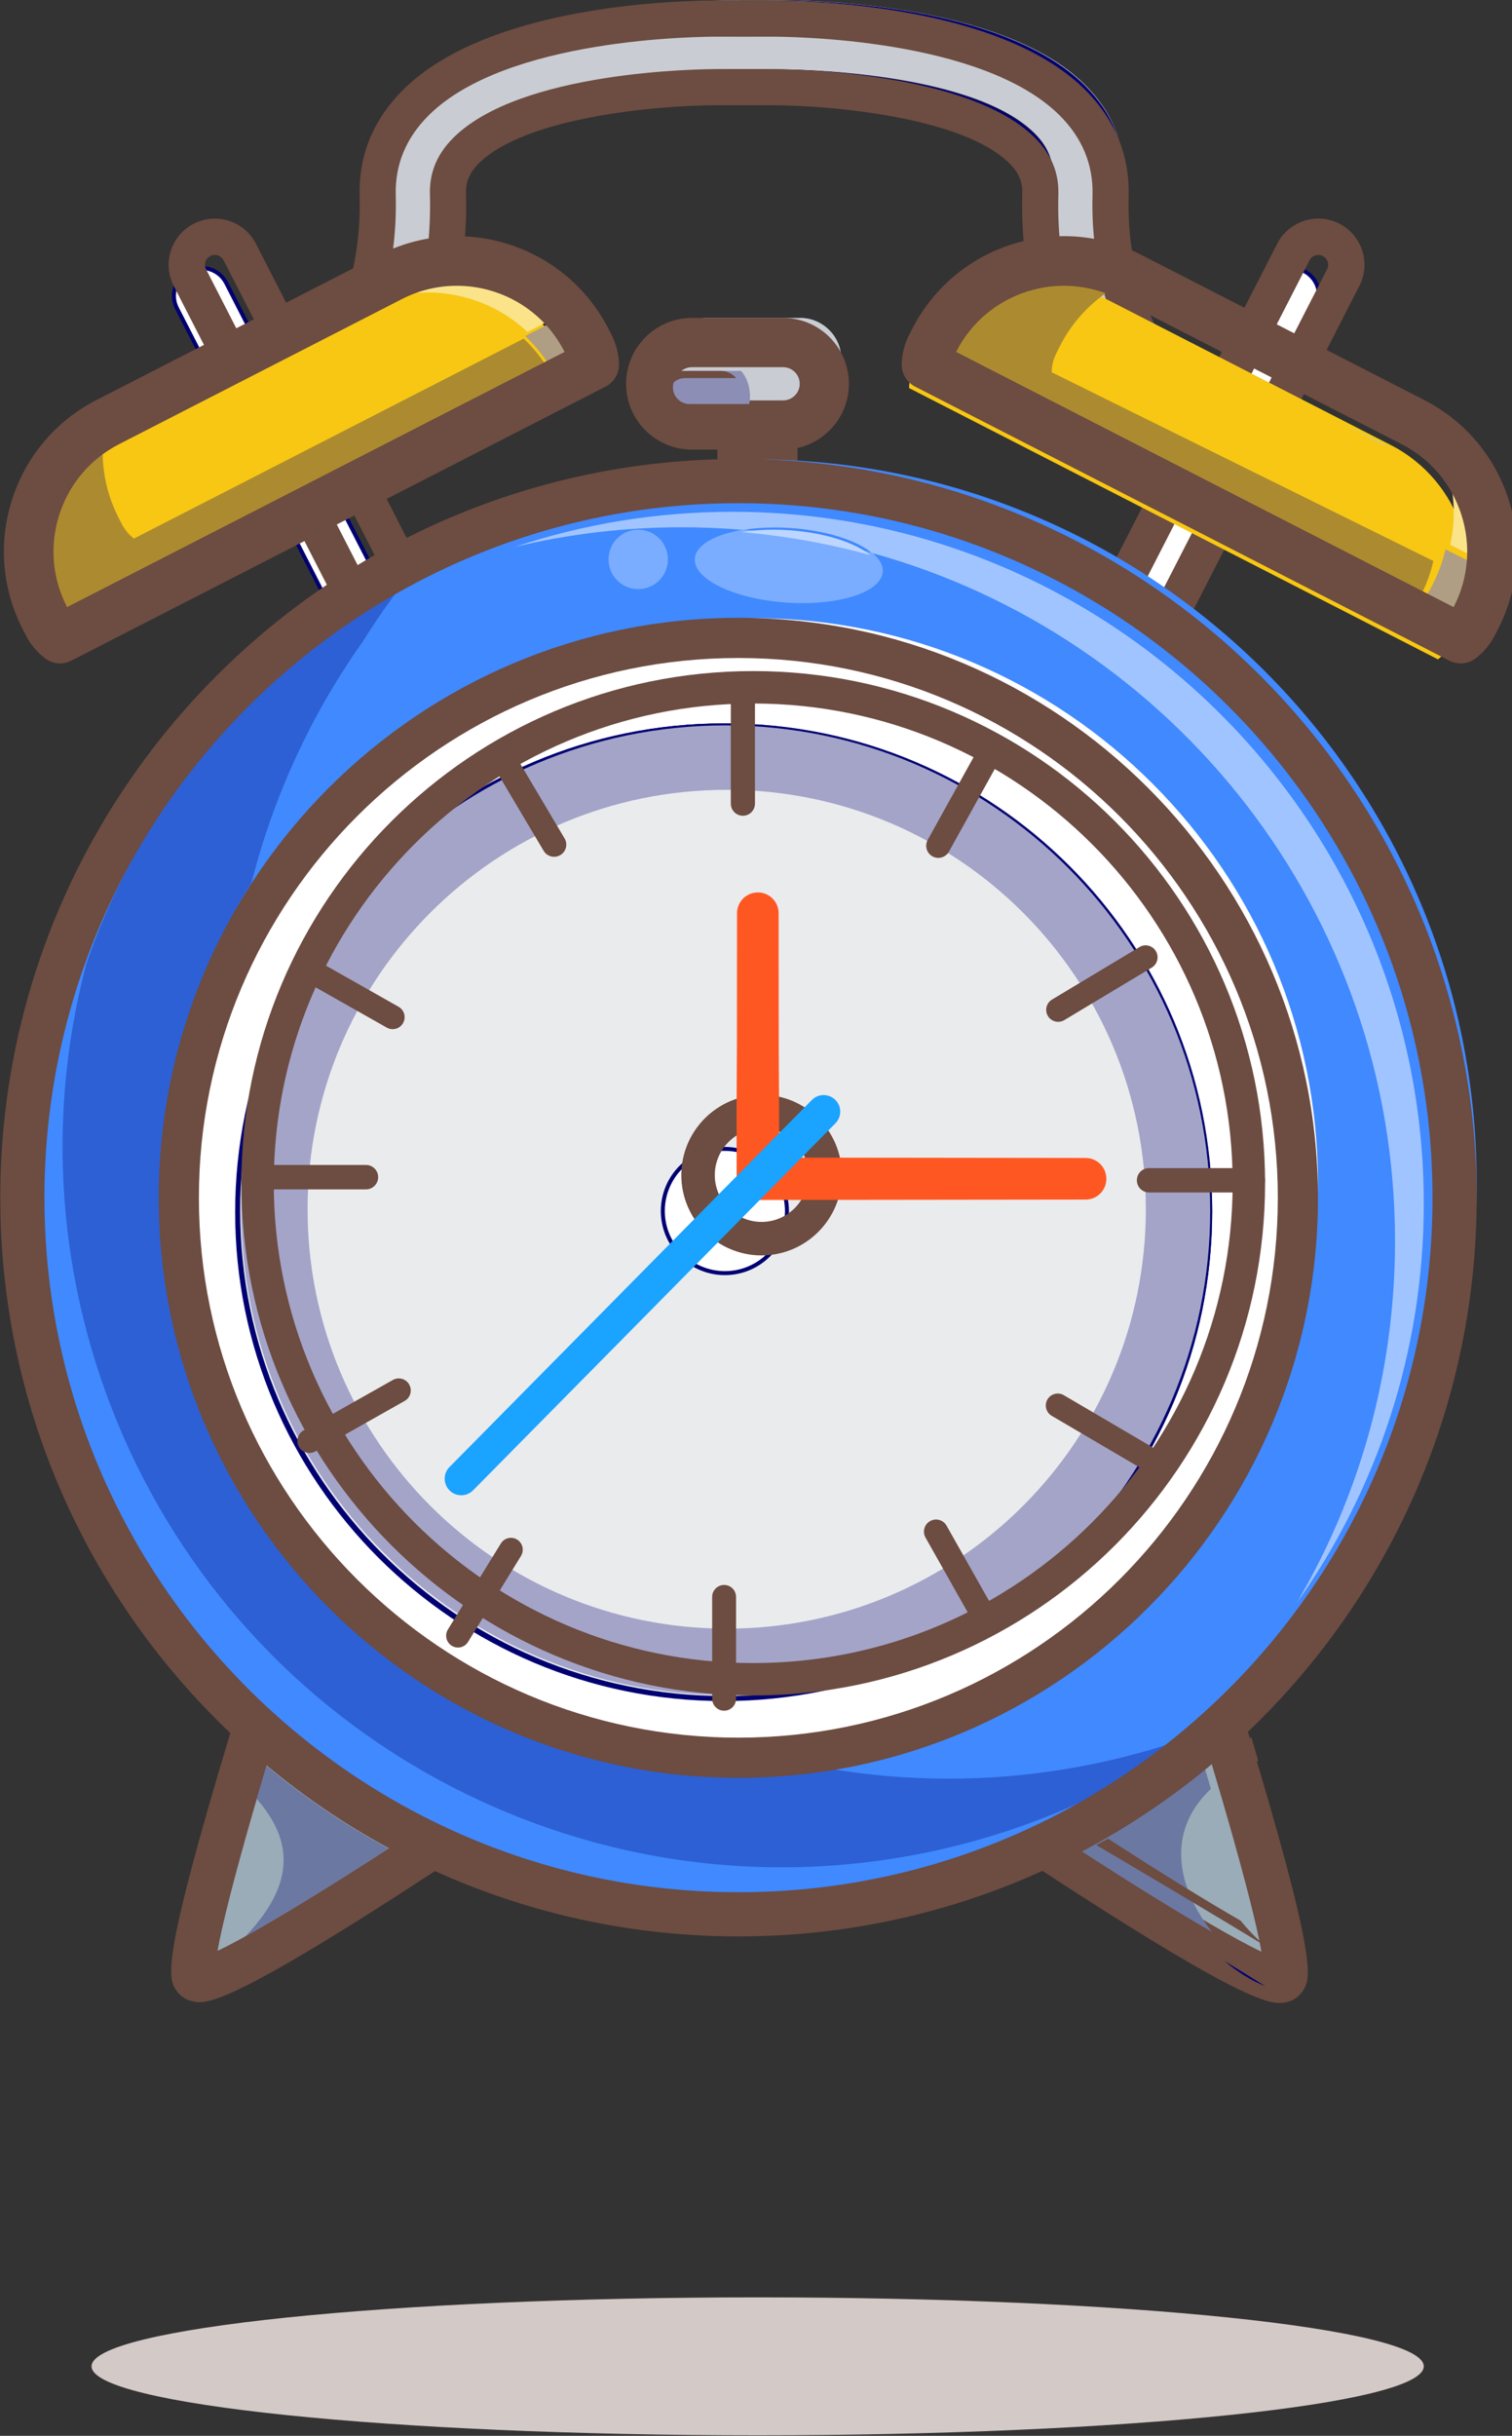
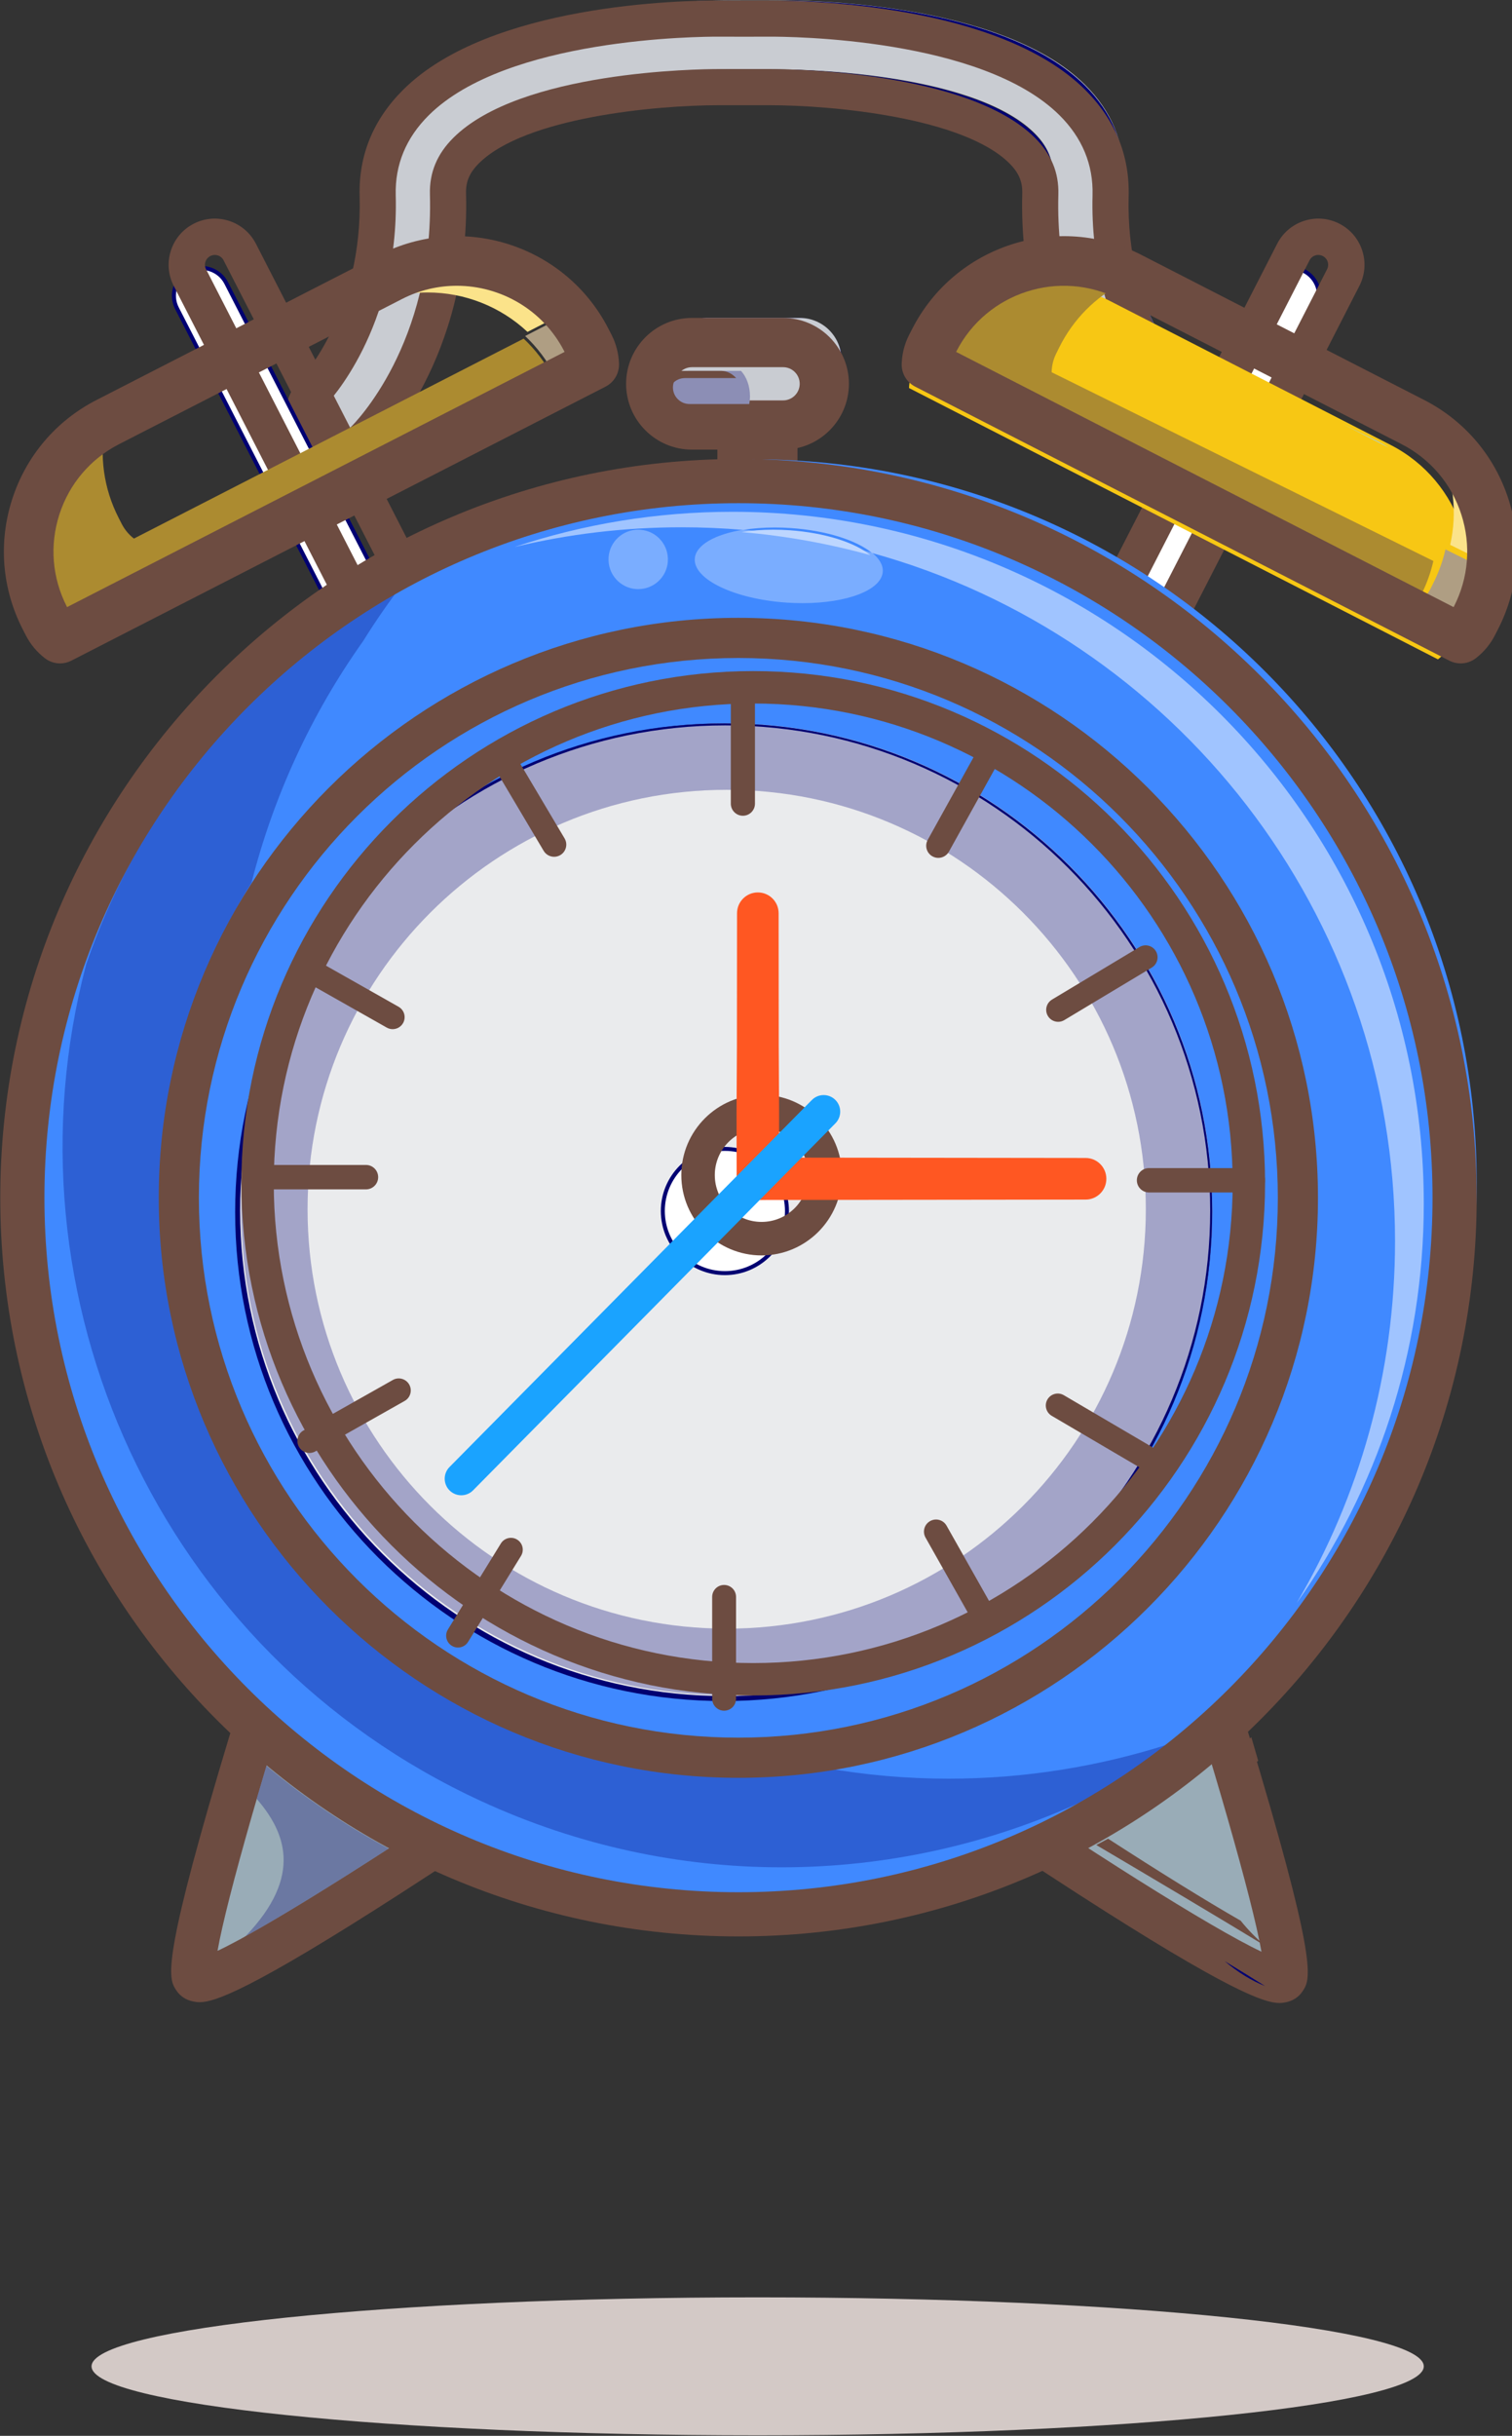
<svg xmlns="http://www.w3.org/2000/svg" xmlns:ns1="http://www.inkscape.org/namespaces/inkscape" xmlns:ns2="http://sodipodi.sourceforge.net/DTD/sodipodi-0.dtd" width="465.869mm" height="750mm" viewBox="0 0 465.869 750" version="1.1" id="svg4158" ns1:version="0.92.4 (5da689c313, 2019-01-14)" ns2:docname="Servicios - icono horario.svg">
  <rect x="0" y="0" width="465.869" height="750" fill="#333333" stroke="none" />
  <defs id="defs4152" />
  <ns2:namedview id="base" pagecolor="#ffffff" bordercolor="#666666" borderopacity="1.0" ns1:pageopacity="0.0" ns1:pageshadow="2" ns1:zoom="0.175" ns1:cx="1250.8486" ns1:cy="1009.0601" ns1:document-units="mm" ns1:current-layer="layer1" showgrid="false" fit-margin-top="0" fit-margin-left="0" fit-margin-right="0" fit-margin-bottom="0" ns1:window-width="1920" ns1:window-height="1017" ns1:window-x="-8" ns1:window-y="-8" ns1:window-maximized="1" />
  <g ns1:label="Capa 1" ns1:groupmode="layer" id="layer1" transform="translate(612.717,287.003)">
    <g transform="matrix(0.043,0,0,-0.043,-874.93,560.688)" id="g18-4" style="fill:#d3c9c6;fill-opacity:1">
      <path ns1:connector-curvature="0" id="path20-9" style="fill:#d3c9c6;fill-opacity:1;fill-rule:nonzero;stroke:none" d="m 11527,2275.62 c -2636.07,0 -4773.02,221.17 -4773.02,493.95 0,272.85 2136.95,493.96 4773.02,493.96 2636,0 4773,-221.11 4773,-493.96 0,-272.78 -2137,-493.95 -4773,-493.95" />
    </g>
    <g transform="matrix(0.027,0,0,-0.027,-874.93,560.688)" id="g22-2">
      <path ns1:connector-curvature="0" id="path24-7" style="fill:#99acb7;fill-opacity:1;fill-rule:nonzero;stroke:none" d="m 16300,11458.8 c 0,0 -3996.4,-2754.3 -4177.1,-2483.66 -180.7,270.54 1179.4,4430.16 1179.4,4430.16 L 16300,11458.8" />
    </g>
    <g transform="matrix(0.027,0,0,-0.027,-874.93,560.688)" id="g26-68">
      <path ns1:connector-curvature="0" id="path28-73" style="fill:#000072;fill-opacity:1;fill-rule:nonzero;stroke:none" d="m 13280.9,13335 c -543.2,-1663.8 -1296.6,-4179.94 -1169.7,-4369.96 2.7,-4.09 9.3,-6.13 14.3,-7.06 310,-59.04 2794.6,1578.52 4091,2470.92 L 13280.9,13335 M 12138.3,8910.54 c -8,0 -15.1,0.66 -21.5,1.86 -20,3.81 -34.9,12.81 -44.2,26.83 -181.3,271.43 1034.4,4013.17 1173.5,4438.97 l 9.4,28.7 3044.5,-1976.8 -28.6,-19.7 c -150.3,-103.6 -3632.8,-2499.86 -4133.1,-2499.86" />
    </g>
    <g transform="matrix(0.027,0,0,-0.027,-874.93,560.688)" id="g30-06" style="fill:#6d4c41;fill-opacity:1">
      <path ns1:connector-curvature="0" id="path32-5" style="fill:#6d4c41;fill-opacity:1;fill-rule:nonzero;stroke:none" d="m 13234,12807.1 c -477.3,-1481.4 -931.5,-3042.9 -1040.1,-3658.14 581.5,272.94 2033.1,1195.44 3399.1,2126.34 l -2359,1531.8 M 11989.6,8563.31 c -29.9,0 -52.5,4.3 -73.4,8.24 -79.9,15.4 -147.8,59.47 -191,124.34 -86.9,130.01 -176.8,264.6 481.7,2491.91 309.9,1048.4 646.1,2077.5 649.4,2087.7 24.3,74.3 81.8,133.3 155.6,159.3 73.7,26 155.5,16.3 221.1,-26.3 l 2951.2,-1916.2 c 70.5,-45.8 113.5,-123.8 114.7,-207.9 1.1,-84 -39.8,-163.2 -108.9,-210.9 -9.3,-6.3 -935.3,-644 -1898.4,-1264.04 C 12570,8700.93 12159.5,8563.31 11989.6,8563.31" />
    </g>
    <g transform="matrix(0.041,0,0,-0.041,-874.93,560.688)" id="g34-10">
      <path ns1:connector-curvature="0" id="path36-8" style="fill:#99acb7;fill-opacity:1;fill-rule:nonzero;stroke:none" d="m 13453.9,7483.91 c 0,0 2610.1,-1798.89 2728.1,-1622.13 118,176.69 -770.3,2893.41 -770.3,2893.41 L 13453.9,7483.91" />
    </g>
    <g transform="matrix(0.041,0,0,-0.041,-874.93,560.688)" id="g38-7">
      <path ns1:connector-curvature="0" id="path40-8" style="fill:#000072;fill-opacity:1;fill-rule:nonzero;stroke:none" d="m 13470.2,7477.43 c 848.1,-583.83 2473.9,-1655 2676.6,-1616.61 3.2,0.61 7.6,1.94 9.3,4.61 83,124.33 -409.9,1770.52 -765.3,2859.11 L 13470.2,7477.43 m 2668.2,-1647.65 c -327.2,0 -2605.8,1567.79 -2704.1,1635.57 l -18.7,12.87 1991.8,1293.33 6.2,-18.77 c 91,-278.58 886.4,-2726.64 767.8,-2904.23 -6.1,-9.17 -15.9,-15.06 -28.9,-17.55 -4.2,-0.79 -9,-1.22 -14.1,-1.22" />
    </g>
    <g transform="matrix(0.041,0,0,-0.041,-874.93,560.688)" id="g42-2" style="fill:#6d4c41;fill-opacity:1">
      <path ns1:connector-curvature="0" id="path44-15" style="fill:#6d4c41;fill-opacity:1;fill-rule:nonzero;stroke:none" d="m 13639.3,7417.3 c 898.6,-612.43 1853.6,-1219.25 2236.1,-1398.8 -71.4,404.79 -370.3,1431.95 -684.2,2406.43 L 13639.3,7417.3 m 2370.5,-1784.06 c -111.8,0 -381.8,90.46 -1514.4,819.76 -633.5,407.87 -1242.6,827.36 -1248.7,831.52 -45.6,31.4 -72.4,83.48 -71.7,138.75 0.7,55.33 29.1,106.62 75.5,136.76 l 1941.3,1260.53 c 43.2,28.09 97,34.48 145.5,17.3 48.5,-17.12 86.3,-55.87 102.4,-104.76 2.1,-6.74 223.3,-683.72 427.1,-1373.36 433.2,-1465.22 374.1,-1553.76 316.9,-1639.35 -28.4,-42.61 -73.1,-71.6 -125.6,-81.73 -13.8,-2.59 -28.6,-5.42 -48.3,-5.42" />
    </g>
    <g transform="matrix(0.052,0,0,-0.052,-874.93,560.688)" id="g46-1">
      <path ns1:connector-curvature="0" id="path48-9" style="fill:#c9ccd2;fill-opacity:1;fill-rule:nonzero;stroke:none" d="m 12082.5,14076.2 c -3.5,3.5 -402.3,415.7 -382,1167.6 5.7,212.7 -71.4,399.8 -229.3,556.3 -499.6,495.1 -1679,499.9 -1811.41,499.3 -56.58,-0.5 -233.65,-0.5 -290.23,0 -132.36,0.6 -1311.85,-4.2 -1811.41,-499.3 -157.88,-156.5 -235.04,-343.6 -229.3,-556.3 20.3,-751.9 -378.5,-1164.1 -381.94,-1167.6 -81.14,-79.7 -80.9,-209.1 0.57,-288.4 39.59,-38.6 92.29,-59.9 148.3,-59.9 56.01,0 108.66,21.3 148.3,59.9 21.64,21.1 529.43,527.4 504.06,1466.8 -2.68,100.2 31.93,182.4 109,258.8 376.11,373 1459.1,377.3 1505.05,377.3 h 5.51 c 57.06,0 236.9,0 294.01,0 h 5.45 c 45.96,0 1128.94,-4.3 1505.04,-377.3 77.1,-76.4 111.7,-158.6 109,-258.8 -25.4,-939.4 482.4,-1445.7 504.1,-1466.8 39.6,-38.6 92.3,-59.9 148.3,-59.9 56,0 108.7,21.3 148.3,59.9 81.4,79.3 81.7,208.7 0.6,288.4" />
    </g>
    <g transform="matrix(0.052,0,0,-0.052,-874.93,560.688)" id="g50-10">
      <path ns1:connector-curvature="0" id="path52-520" style="fill:#000072;fill-opacity:1;fill-rule:nonzero;stroke:none" d="m 9659.43,15889.9 c 46.11,0 1132.97,-4.3 1512.27,-380.4 79.5,-78.8 115.3,-163.8 112.4,-267.4 -25.2,-933.6 478.6,-1435.8 500.1,-1456.8 37.3,-36.4 87,-56.4 139.8,-56.4 52.9,0 102.5,20 139.9,56.4 37,36.1 57.5,84.1 57.6,135.4 0.1,51.3 -20.2,99.5 -57.1,135.7 l -0.1,0.2 c -4.1,4.1 -405.5,419.9 -385.1,1175.4 5.6,209 -70.3,393 -225.6,547 -491.6,487.2 -1667.75,495.9 -1801.49,495.4 -56.87,-0.5 -233.18,-0.5 -290.19,0 -132.35,0.7 -1309.8,-8.2 -1801.4,-495.4 -155.31,-154 -231.22,-338 -225.57,-547 20.42,-755.5 -381.07,-1171.3 -385.14,-1175.4 -37.02,-36.4 -57.25,-84.6 -57.15,-135.9 0.09,-51.3 20.56,-99.3 57.58,-135.4 37.36,-36.4 87.01,-56.4 139.86,-56.4 52.81,0 102.5,20 139.86,56.4 21.43,21 525.23,523.2 500.02,1456.8 -2.77,103.6 32.96,188.6 112.45,267.4 379.3,376.1 1466.16,380.4 1512.27,380.4 h 299.23 5.5 M 11924,13705 c -59,0 -114.7,22.4 -156.5,63.2 -21.8,21.2 -532.8,530.6 -507.3,1474.5 2.7,96.6 -30.9,176 -105.3,249.8 -372.4,369.3 -1449.79,373.5 -1495.47,373.5 h -299.23 -5.55 c -45.63,0 -1122.97,-4.2 -1495.38,-373.5 -74.47,-73.8 -107.96,-153.2 -105.37,-249.8 25.49,-943.9 -485.48,-1453.3 -507.25,-1474.5 -41.85,-40.8 -97.48,-63.2 -156.55,-63.2 -59.12,0 -114.7,22.4 -156.55,63.2 -41.66,40.5 -64.71,94.7 -64.81,152.5 -0.09,57.7 22.67,112 64.19,152.8 3.87,3.9 398.19,414.2 378.1,1157.8 -5.83,215.9 72.47,405.9 232.7,564.7 488.11,483.7 1601.28,504 1818.38,502.3 56.97,-0.5 232.99,-0.5 289.86,0 218.63,0.9 1330.33,-18.6 1818.43,-502.3 160.3,-158.8 238.5,-348.8 232.7,-564.7 -20,-741.1 371.5,-1151.1 378.1,-1157.9 41.6,-40.8 64.3,-95 64.2,-152.7 -0.1,-57.8 -23.2,-112 -64.8,-152.5 -41.9,-40.8 -97.5,-63.2 -156.6,-63.2" />
    </g>
    <g transform="matrix(0.052,0,0,-0.052,-874.93,560.688)" id="g54-1" style="fill:#6d4c41;fill-opacity:1">
      <path ns1:connector-curvature="0" id="path56-21" style="fill:#6d4c41;fill-opacity:1;fill-rule:nonzero;stroke:none" d="m 9603.04,15892.7 c 119.12,0 1172.96,-11.4 1570.76,-405.8 97.5,-96.8 143.3,-206.7 139.8,-336 -23.9,-887 448.4,-1358 468.5,-1377.6 19.3,-18.8 45,-29.1 72.6,-29.1 27.6,0 53.4,10.3 72.7,29.1 18.3,17.9 28.5,41.5 28.5,66.7 0.1,25.2 -10,48.9 -28.2,66.9 l -1.2,1.1 c -4.4,4.4 -431.6,446.9 -410.3,1238 4.9,180.5 -61.1,339.9 -196.1,473.7 -461.5,457.4 -1595.8,465.6 -1723.62,465 -56.49,-0.5 -232.82,-0.5 -289.88,0 -126.63,0.6 -1261.53,-7.6 -1723.03,-465 -135.05,-133.8 -201.05,-293.2 -196.2,-473.7 21.4,-791.1 -405.91,-1233.6 -410.24,-1238 -19.45,-19.1 -29.48,-42.8 -29.43,-68 0.05,-25.2 10.17,-48.8 28.53,-66.7 19.26,-18.8 45.08,-29.1 72.66,-29.1 27.58,0 53.35,10.3 72.66,29.1 20.11,19.6 492.41,490.6 468.44,1377.6 -3.47,129.3 42.28,239.2 139.9,336 397.73,394.4 1451.55,405.8 1570.43,405.8 h 297.49 5.23 m 2251.66,-2362.5 c -83.6,0 -162.5,31.9 -222,89.9 -22.9,22.3 -559.4,557.1 -533,1536.6 1.9,69.8 -21,123.1 -76.6,178.3 -274.3,271.9 -1048.67,343.7 -1419.82,343.7 h -297.49 -5.7 c -370.96,0 -1145.31,-71.8 -1419.5,-343.7 -55.64,-55.2 -78.56,-108.5 -76.71,-178.3 26.49,-979.5 -510.09,-1514.3 -532.97,-1536.6 -59.48,-58 -138.33,-89.9 -222.02,-89.9 -83.69,0 -162.58,31.9 -222.02,89.8 -59.87,58.4 -92.97,136.4 -93.16,219.5 -0.19,82.6 32.1,160.2 90.97,218.7 14.36,15.4 367.2,400.8 348.8,1082 -6.56,241.9 80.74,454.4 259.44,631.5 511.91,507.3 1652.66,528.3 1875.2,527 56.68,-0.5 230.63,-0.5 286.84,0 224.59,0.3 1363.84,-19.7 1875.74,-527 178.7,-177.1 266,-389.6 259.4,-631.5 -18.3,-681.2 334.5,-1066.6 348.8,-1082 58.9,-58.5 91.2,-136.1 91,-218.7 -0.2,-83.1 -33.2,-161.1 -93.2,-219.5 -59.4,-57.9 -138.2,-89.8 -222,-89.8" />
    </g>
    <g transform="matrix(0.044,0,0,-0.044,-874.93,560.688)" id="g58-1">
      <path ns1:connector-curvature="0" id="path60-8" style="fill:#ffffff;fill-opacity:1;fill-rule:nonzero;stroke:none" d="m 11234.4,14954.8 h -209.5 V 16300 h 209.5 v -1345.2" />
    </g>
    <g transform="matrix(0.044,0,0,-0.044,-874.93,560.688)" id="g62-73">
      <path ns1:connector-curvature="0" id="path64-0" style="fill:#000072;fill-opacity:1;fill-rule:nonzero;stroke:none" d="m 11029.4,14956 h 181.4 v 1316.1 h -181.4 V 14956 m 209.3,-27.9 h -237.2 V 16300 h 237.2 v -1371.9" />
    </g>
    <g transform="matrix(0.045,0,0,-0.045,-874.93,560.688)" id="g66-8" style="fill:#6d4c41;fill-opacity:1">
      <path ns1:connector-curvature="0" id="path68-2" style="fill:#6d4c41;fill-opacity:1;fill-rule:nonzero;stroke:none" d="m 11116.8,14627.7 h -207.3 c -94.2,0 -170.6,76.4 -170.6,170.6 v 1331.1 c 0,94.2 76.4,170.6 170.6,170.6 h 207.3 c 94.2,0 170.6,-76.4 170.6,-170.6 v -1331.1 c 0,-94.2 -76.4,-170.6 -170.6,-170.6" />
    </g>
    <g transform="matrix(0.047,0,0,-0.047,-874.93,560.688)" id="g70-1">
      <path ns1:connector-curvature="0" id="path72-71" style="fill:#ffffff;fill-opacity:1;fill-rule:nonzero;stroke:none" d="m 6815.39,16254.3 c -89.1,-45.6 -124.32,-154.9 -78.65,-244 l 1252.37,-2443 161.31,82.8 161.37,82.7 -1252.37,2442.9 c -45.67,89.1 -154.94,124.3 -244.03,78.6" />
    </g>
    <g transform="matrix(0.047,0,0,-0.047,-874.93,560.688)" id="g74-2">
      <path ns1:connector-curvature="0" id="path76-5" style="fill:#000072;fill-opacity:1;fill-rule:nonzero;stroke:none" d="m 6900.48,16267.4 c -26.35,0 -52.49,-6.3 -76.59,-18.6 -39.99,-20.5 -69.63,-55.4 -83.43,-98.2 -13.8,-42.8 -10.09,-88.4 10.46,-128.4 l 1246.87,-2432.2 299.49,153.6 -1246.88,2432.2 c -20.49,40 -55.36,69.6 -98.12,83.4 -17.04,5.5 -34.45,8.2 -51.8,8.2 m 1085.97,-2712.6 -5.96,11.6 -1252.89,2443.9 c -23.68,46.2 -27.91,98.9 -12.02,148.3 15.94,49.5 50.18,89.7 96.39,113.4 46.22,23.7 98.91,28 148.31,12.1 49.45,-16 89.7,-50.2 113.38,-96.4 l 1258.8,-2455.5 -346.01,-177.4" />
    </g>
    <g transform="matrix(0.048,0,0,-0.048,-874.93,560.688)" id="g78-0" style="fill:#6d4c41;fill-opacity:1">
      <path ns1:connector-curvature="0" id="path80-5" style="fill:#6d4c41;fill-opacity:1;fill-rule:nonzero;stroke:none" d="m 6841.68,16024.8 c -9.9,0 -19.69,-2.3 -28.76,-7 -15.03,-7.7 -26.13,-20.8 -31.31,-36.8 -5.18,-16.1 -3.83,-33.2 3.89,-48.2 l 1188.96,-2319.2 112.47,57.6 -1188.96,2319.2 c -7.67,15 -20.78,26.2 -36.85,31.3 -6.38,2.1 -12.91,3.1 -19.44,3.1 m 1082.2,-2684.9 c -12.03,0 -24.1,1.9 -35.76,5.7 -29.44,9.4 -53.9,30.3 -68,57.8 l -1242.14,2423 c -36.13,70.4 -42.66,150.7 -18.35,226.1 24.25,75.4 76.44,136.8 146.88,172.9 145.49,74.6 324.45,16.9 399.04,-128.6 l 1242.14,-2423 c 14.1,-27.5 16.69,-59.5 7.2,-89 -9.48,-29.4 -30.27,-53.9 -57.79,-68 l -319.99,-164 c -16.64,-8.5 -34.88,-12.9 -53.23,-12.9" />
    </g>
    <g transform="matrix(0.047,0,0,-0.047,-874.93,560.688)" id="g82-6">
-       <path ns1:connector-curvature="0" id="path84-9" style="fill:#f7c714;fill-opacity:1;fill-rule:nonzero;stroke:none" d="m 9381.54,15494 c -1.46,40.6 -11.28,81.4 -30.96,119.8 l -20.05,39.1 v 0 c -237.77,463.8 -806.61,647.1 -1270.45,409.3 l -918.03,-470.6 -917.97,-470.6 c -463.84,-237.8 -647.1,-806.6 -409.34,-1270.5 v 0 l 20.05,-39 c 19.69,-38.5 47.1,-70.3 79.15,-95.1 l 3467.6,1777.6" />
-     </g>
+       </g>
    <g transform="matrix(0.045,0,0,-0.045,-874.93,560.688)" id="g86-1">
      <path ns1:connector-curvature="0" id="path88-7" style="fill:#9dd5ff;fill-opacity:1;fill-rule:nonzero;stroke:none" d="m 9649.73,16160.8 c -3.9,11.4 -8.36,22.8 -13.69,34 l 205.19,105.2 c 2.15,-13 3.41,-26 3.91,-39 l -195.41,-100.2" />
    </g>
    <g transform="matrix(0.047,0,0,-0.047,-874.93,560.688)" id="g90-4">
      <path ns1:connector-curvature="0" id="path92-4" style="fill:#fbe38a;fill-opacity:1;fill-rule:nonzero;stroke:none" d="m 9256.06,15556.2 c -0.79,1.6 -1.59,3.1 -2.38,4.7 l -5.02,9.8 201.23,103.1 c 1.27,-5.5 2.32,-11 3.27,-16.6 l -197.1,-101 m -2065.14,162.3 928.89,476.1 c 139.47,71.5 288.24,105.4 434.89,105.4 269.22,0 531.09,-114.3 713.88,-319.6 l -231.6,-118.8 c -177.83,166.8 -413.02,258.4 -654.18,258.4 -146.6,0 -295.48,-33.9 -434.89,-105.4 l -756.99,-296.1" />
    </g>
    <g transform="matrix(0.044,0,0,-0.044,-874.93,560.688)" id="g94-29">
      <path ns1:connector-curvature="0" id="path96-956" style="fill:#2877d4;fill-opacity:1;fill-rule:nonzero;stroke:none" d="m 6331.19,14772.2 c -34.52,26.7 -64.04,60.9 -85.3,102.4 l -21.53,42 v 0 c -256.13,499.6 -58.76,1112.1 440.84,1368.3 l 29.52,15.1 c -1.52,-7.3 -2.93,-14.5 -4.28,-21.8 -490.21,-259.9 -682.06,-866.3 -428.13,-1361.6 v 0 l 21.59,-42 c 18.16,-35.5 42.4,-65.7 70.68,-90.4 l -23.39,-12" />
    </g>
    <g transform="matrix(0.046,0,0,-0.046,-874.93,560.688)" id="g98-87">
      <path ns1:connector-curvature="0" id="path100-5" style="fill:#ac8b30;fill-opacity:1;fill-rule:nonzero;stroke:none" d="m 6083.09,14152.5 c -27.08,23.7 -50.28,52.6 -67.66,86.6 l -20.67,40.2 v 0 c -243.09,474.1 -59.43,1054.6 409.84,1303.5 -38.11,-204.3 -11.68,-422.2 90.43,-621.4 v 0 l 20.61,-40.2 c 20.35,-39.7 48.61,-72.5 81.66,-98.1 l 2610.47,1338.3 c 79.45,-74.5 147.59,-163.6 200.13,-266.1 v 0 l 15.55,-30.4 -3340.36,-1712.4 M 9628.48,15970 c -5.22,23.3 -13.4,46.2 -24.81,68.5 l -20.62,40.2 v 0 c -38.59,75.3 -85.58,143.3 -139.3,203.7 l 34.39,17.6 c 39.51,-49.7 74.82,-103.9 104.91,-162.5 v 0 l 20.62,-40.3 c 20.34,-39.6 30.46,-81.7 31.97,-123.5 l -7.16,-3.7" />
    </g>
    <g transform="matrix(0.046,0,0,-0.046,-874.93,560.688)" id="g102-1">
      <path ns1:connector-curvature="0" id="path104-5" style="fill:#af9e83;fill-opacity:1;fill-rule:nonzero;stroke:none" d="m 9433.66,15882.1 -15.58,30.4 v 0 c -52.59,102.6 -120.81,191.8 -200.34,266.4 l 236.23,121.1 c 53.78,-60.4 100.82,-128.6 139.46,-203.9 v 0 l 20.64,-40.3 c 11.42,-22.2 19.61,-45.2 24.84,-68.5 l -205.25,-105.2" />
    </g>
    <g transform="matrix(0.048,0,0,-0.048,-874.93,560.688)" id="g106-60" style="fill:#6d4c41;fill-opacity:1">
      <path ns1:connector-curvature="0" id="path108-4" style="fill:#6d4c41;fill-opacity:1;fill-rule:nonzero;stroke:none" d="m 8394.95,15827.1 c -118.75,0 -239.2,-27.3 -351.91,-85.1 l -1815.58,-930.8 c -184.02,-94.4 -320.27,-254.7 -383.67,-451.5 -63.45,-196.9 -46.42,-406.6 47.91,-590.6 l 1.71,-3.2 3193.39,1637.1 -1.65,3.2 c -136.93,267.1 -408.81,420.9 -690.2,420.9 z M 5848.23,13404.7 c -34.64,0 -69.03,11.3 -97.48,33.4 -51.73,40 -92.93,89.5 -122.46,147.2 l -19.83,38.6 c -133.1,259.7 -157.16,555.7 -67.69,833.4 89.53,277.8 281.8,504 541.5,637.1 l 1815.58,930.8 c 536.14,274.8 1195.71,62.3 1470.54,-473.8 l 19.78,-38.6 c 29.58,-57.6 45.74,-120 48.12,-185.3 2.22,-61.8 -31.5,-119.2 -86.48,-147.4 L 5920.77,13422.3 c -22.92,-11.8 -47.81,-17.6 -72.54,-17.6" />
    </g>
    <g transform="matrix(0.047,0,0,-0.047,-874.93,560.688)" id="g110-8">
      <path ns1:connector-curvature="0" id="path112-18" style="fill:#ffffff;fill-opacity:1;fill-rule:nonzero;stroke:none" d="m 14122.3,16254.3 c 89.1,-45.6 124.3,-154.9 78.6,-244 l -1252.3,-2443 -161.3,82.8 -161.4,82.7 1252.4,2442.9 c 45.7,89.1 154.9,124.3 244,78.6" />
    </g>
    <g transform="matrix(0.047,0,0,-0.047,-874.93,560.688)" id="g114-7">
      <path ns1:connector-curvature="0" id="path116-48" style="fill:#000072;fill-opacity:1;fill-rule:nonzero;stroke:none" d="m 12648.2,13743.6 299.6,-153.6 1246.8,2432.2 c 20.5,40 24.2,85.6 10.4,128.4 -13.8,42.8 -43.3,77.7 -83.4,98.2 -40,20.5 -85.6,24.2 -128.3,10.4 -42.8,-13.8 -77.7,-43.4 -98.2,-83.4 l -1246.9,-2432.2 m 310.9,-188.8 -346.1,177.4 6,11.6 1252.8,2443.9 c 23.7,46.2 64,80.4 113.4,96.4 49.4,15.9 102.1,11.6 148.4,-12.1 46.1,-23.7 80.4,-63.9 96.3,-113.4 16,-49.4 11.7,-102.1 -12,-148.3 l -1258.8,-2455.5" />
    </g>
    <g transform="matrix(0.048,0,0,-0.048,-874.93,560.688)" id="g118-8" style="fill:#6d4c41;fill-opacity:1">
      <path ns1:connector-curvature="0" id="path120-11" style="fill:#6d4c41;fill-opacity:1;fill-rule:nonzero;stroke:none" d="m 12679.9,13671.2 112.4,-57.6 1188.9,2319.2 c 7.8,15 9.1,32.1 4,48.2 -5.3,16.1 -16.4,29.1 -31.4,36.8 -15,7.7 -32.1,9.1 -48.2,4 -16,-5.2 -29.2,-16.3 -36.8,-31.4 l -1188.9,-2319.2 m 163,-331.2 c -18.3,0 -36.6,4.3 -53.2,12.8 l -320.1,164 c -27.5,14.1 -48.3,38.6 -57.8,68 -9.4,29.5 -6.9,61.5 7.2,89 l 1242.2,2423 c 74.6,145.5 253.5,203.2 399,128.6 70.5,-36.1 122.7,-97.5 147,-172.9 24.2,-75.3 17.7,-155.7 -18.4,-226.1 l -1242.2,-2423 c -14.1,-27.5 -38.5,-48.4 -68,-57.8 -11.6,-3.8 -23.7,-5.6 -35.7,-5.6" />
    </g>
    <g transform="matrix(0.047,0,0,-0.047,-874.93,560.688)" id="g122-77">
      <path ns1:connector-curvature="0" id="path124-4" style="fill:#f7c714;fill-opacity:1;fill-rule:nonzero;stroke:none" d="m 11538.1,15494 c 1.5,40.6 11.3,81.4 31,119.8 l 20,39.1 v 0 c 237.8,463.8 806.6,647.1 1270.5,409.3 l 918,-470.6 918,-470.6 c 463.9,-237.8 647.1,-806.6 409.3,-1270.5 v 0 l -20,-39 c -19.7,-38.5 -47.1,-70.3 -79.2,-95.1 L 11538.1,15494" />
    </g>
    <g transform="matrix(0.044,0,0,-0.044,-874.93,560.688)" id="g126-7">
      <path ns1:connector-curvature="0" id="path128-32" style="fill:#9dd5ff;fill-opacity:1;fill-rule:nonzero;stroke:none" d="m 15685.4,16132.4 c -1.5,0.8 -3,1.6 -4.5,2.4 l -322.4,165.2 234.9,-116 c 31.9,-15.8 62.6,-33 92,-51.6" />
    </g>
    <g transform="matrix(0.047,0,0,-0.047,-874.93,560.688)" id="g130-3">
      <path ns1:connector-curvature="0" id="path132-1" style="fill:#fbe38a;fill-opacity:1;fill-rule:nonzero;stroke:none" d="m 15179.1,13983.3 -267.7,132.2 c 9.8,7.9 19.2,16.4 28,25.5 l 267.7,-132.2 c -8.9,-9.2 -18.2,-17.7 -28,-25.5 m 174.5,351.1 -267.7,132.2 c 95.8,422.2 -105.3,870.5 -510.6,1070.7 l -939.4,464.2 -604,298.5 c 0,0 0,0 0,0 l 871.7,-430.8 715.8,-353.6 306.9,-157.3 c 1.4,-0.7 2.8,-1.5 4.3,-2.3 346.1,-218.1 511.5,-631 423,-1021.6" />
    </g>
    <g transform="matrix(0.047,0,0,-0.047,-874.93,560.688)" id="g134-7">
      <path ns1:connector-curvature="0" id="path136-2" style="fill:#2877d4;fill-opacity:1;fill-rule:nonzero;stroke:none" d="m 11912.7,15493.2 -280.4,138.6 c 0.9,40.9 10.1,82.2 29.5,121.3 l 19.6,39.7 v 0 c 132.4,268 374,446.1 644.6,507.2 0.7,-4.4 1.3,-8.9 2.1,-13.4 -264.8,-60.5 -501.9,-233.4 -635.5,-493.9 v 0 l -20.1,-39.4 c -20,-38.8 -29.9,-80 -31.3,-120.9 l 271.5,-139.2" />
    </g>
    <g transform="matrix(0.047,0,0,-0.047,-874.93,560.688)" id="g138-13">
      <path ns1:connector-curvature="0" id="path140-44" style="fill:#8c8eb5;fill-opacity:1;fill-rule:nonzero;stroke:none" d="m 12781.8,16251.6 c -77.8,22.1 -157.1,33.9 -235.8,35.8 -0.7,4.2 -1.3,8.4 -2,12.6 78.6,-2.1 157.7,-14.1 235.5,-36.5 0.7,-4 1.5,-8 2.3,-11.9" />
    </g>
    <g transform="matrix(0.047,0,0,-0.047,-874.93,560.688)" id="g142-90">
      <path ns1:connector-curvature="0" id="path144-34" style="fill:#000072;fill-opacity:1;fill-rule:nonzero;stroke:none" d="m 12955.4,16182.6 c -56.7,29 -114.8,51.8 -173.9,68.6 -0.8,4 -1.5,7.9 -2.3,11.9 53.8,-15.5 107.1,-36 159.1,-61.7 l 27.9,-13.8 c -3.7,-1.6 -7.2,-3.3 -10.8,-5 m -645,80.7 c -0.8,4.4 -1.4,8.9 -2.1,13.3 68.4,15.5 138.7,23.4 209.5,23.4 8.6,0 17.3,-0.1 25.9,-0.4 0.7,-4.2 1.3,-8.4 2,-12.6 -7.6,0.2 -15.2,0.3 -22.9,0.3 -71.8,0 -143.1,-8.1 -212.4,-24" />
    </g>
    <g transform="matrix(0.047,0,0,-0.047,-874.93,560.688)" id="g146-3">
      <path ns1:connector-curvature="0" id="path148-7" style="fill:#ac8b30;fill-opacity:1;fill-rule:nonzero;stroke:none" d="m 15147,13881.1 -51.1,25.3 c 19.9,20.6 37.1,44.6 50.6,71.7 l 19.5,39.7 v 0 c 34.1,68.9 59.1,139.9 75.3,211.8 l 70.3,-34.7 c -16,-60 -38,-119.3 -66.6,-177.1 v 0 l -19.6,-39.7 c -19.3,-39 -46.5,-71.5 -78.4,-97 m -316.8,156.5 -2925.3,1445.5 -271.4,139 c 1.5,40.9 11.4,82.1 31.3,120.8 l 20.1,39.4 v 0 c 133.5,260.4 370.5,433.1 635.1,493.6 69.4,15.9 140.7,24.1 212.5,24.1 7.7,0 15.4,-0.1 23,-0.3 78.8,-1.9 158.1,-13.6 236,-35.8 59.1,-16.9 117.3,-39.6 174,-68.7 -9.7,-4.6 -19.3,-9.4 -28.9,-14.4 l -67.2,33.2 -0.7,0.3 67.9,-33.5 c -173.6,-90 -321.2,-233.8 -414.5,-422.5 l -19.6,-39.7 c -19.3,-39 -28.5,-80.3 -29.4,-121.2 l 2502.5,-1236.5 c -16.2,-71.9 -41.2,-142.9 -75.2,-211.9 l -19.6,-39.6 c -13.4,-27.2 -30.7,-51.2 -50.6,-71.8" />
    </g>
    <g transform="matrix(0.047,0,0,-0.047,-874.93,560.688)" id="g150-5">
      <path ns1:connector-curvature="0" id="path152-5" style="fill:#af9e83;fill-opacity:1;fill-rule:nonzero;stroke:none" d="m 15175.6,13979.8 -267.1,132 c 20.1,20.7 37.4,44.8 50.9,72.1 l 19.7,39.8 c 34.2,69.4 59.3,140.8 75.7,213.1 l 267.1,-132 c -16.4,-72.3 -41.5,-143.7 -75.7,-212.9 v -0.1 l -19.7,-39.8 c -13.5,-27.3 -30.8,-51.4 -50.9,-72.2 m -2170.7,2286.5 -68.2,33.7 0.7,-0.3 67.5,-33.4 c 0,0 0,0 0,0" />
    </g>
    <g transform="matrix(0.048,0,0,-0.048,-874.93,560.688)" id="g154-0" style="fill:#6d4c41;fill-opacity:1">
      <path ns1:connector-curvature="0" id="path156-97" style="fill:#6d4c41;fill-opacity:1;fill-rule:nonzero;stroke:none" d="m 11600.2,15402.9 3193.4,-1637.1 1.7,3.3 c 94.4,184 111.3,393.7 47.9,590.6 -63.4,196.8 -199.6,357.1 -383.7,451.4 l -1815.6,930.8 c -379.7,194.7 -847.3,44.1 -1042.1,-335.7 z m 3238.6,-1998.2 c -24.8,0 -49.7,5.8 -72.6,17.5 l -3429,1757.9 c -54.9,28.2 -88.7,85.6 -86.4,147.3 2.3,65.3 18.4,127.7 48,185.3 l 19.9,38.7 c 274.7,536.1 934.5,748.6 1470.5,473.8 l 1815.6,-930.8 c 259.6,-133.1 451.9,-359.4 541.4,-637.1 89.5,-277.8 65.4,-573.8 -67.7,-833.4 l -19.8,-38.7 c -29.5,-57.6 -70.7,-107.2 -122.5,-147.2 -28.4,-22 -62.8,-33.3 -97.4,-33.3" />
    </g>
    <g transform="matrix(0.04,0,0,-0.04,-874.93,560.688)" id="g158-27">
      <path ns1:connector-curvature="0" id="path160-7" style="fill:#000072;fill-opacity:1;fill-rule:nonzero;stroke:none" d="m 16300,5904.54 c -103.6,40.53 -211,106.96 -310.5,191.39 117.3,-71.39 222.5,-136.17 310.5,-191.39" />
    </g>
    <g transform="matrix(0.039,0,0,-0.039,-874.93,560.688)" id="g162-18">
-       <path ns1:connector-curvature="0" id="path164-72" style="fill:#6b78a2;fill-opacity:1;fill-rule:nonzero;stroke:none" d="m 16300,6482.39 c -274.6,157.36 -637.4,382.59 -1033.1,638.52 346.7,188.8 672.2,411.82 971.8,664.65 17.5,-58.34 34.6,-116.06 51.3,-172.89 -370.1,-347.42 -254.3,-800.35 10,-1130.28" />
-     </g>
+       </g>
    <g transform="matrix(0.04,0,0,-0.04,-874.93,560.688)" id="g166-9" style="fill:#6d4c41;fill-opacity:1">
      <path ns1:connector-curvature="0" id="path168-8" style="fill:#6d4c41;fill-opacity:1;fill-rule:nonzero;stroke:none" d="m 16300,6214.32 c -369.5,224.89 -855.8,513.88 -1300.2,775.96 30.5,15.92 60.8,32.08 91,48.5 391.1,-252.98 749.8,-475.61 1021.2,-631.15 56.9,-70.97 120.7,-136.2 188,-193.31 m -197.9,1310.55 c -16.5,56.18 -33.4,113.23 -50.7,170.9 48.3,40.76 95.7,82.14 142.7,124.45 15.3,-51.86 32.6,-111.09 53,-181.94 -55,-36.2 -103.1,-74.15 -145,-113.41" />
    </g>
    <path ns1:connector-curvature="0" id="path170-7" style="fill:#6b78a2;fill-opacity:1;fill-rule:nonzero;stroke:none;stroke-width:0.025" d="m -537.138,309.246 c 18.314,-19.058 11.933,-32.574 3.49,-42.423 0.962,-3.304 1.961,-6.692 2.993,-10.14 11.646,9.7 24.272,18.26 37.706,25.509 -17.439,11.27 -33.21,20.988 -44.189,27.054" />
    <path ns1:connector-curvature="0" id="path172-14" style="fill:#6d4c41;fill-opacity:1;fill-rule:nonzero;stroke:none;stroke-width:0.025" d="m -549.062,319.707 c 4.8,-3.66 8.735,-7.145 11.923,-10.462 10.979,-6.067 26.75,-15.784 44.189,-27.054 1.098,0.594 2.199,1.175 3.307,1.749 -22.185,13.098 -46.051,27.336 -59.419,35.767 m 15.413,-52.884 c -1.016,-1.185 -2.06,-2.312 -3.094,-3.393 0.927,-3.181 1.867,-6.366 2.812,-9.527 1.081,0.935 2.174,1.865 3.275,2.78 -1.031,3.448 -2.03,6.836 -2.993,10.14" />
    <g transform="matrix(0.044,0,0,-0.044,-874.93,560.688)" id="g174-8">
      <path ns1:connector-curvature="0" id="path176-40" style="fill:#4089ff;fill-opacity:1;fill-rule:nonzero;stroke:none" d="m 6174.48,10988.6 c 0,-2796.05 2266.7,-5062.75 5062.72,-5062.75 2796.1,0 5062.8,2266.7 5062.8,5062.75 0,2796.1 -2266.7,5062.8 -5062.8,5062.8 -2796.02,0 -5062.72,-2266.7 -5062.72,-5062.8" />
    </g>
    <g transform="matrix(0.042,0,0,-0.042,-874.93,560.688)" id="g178-7">
      <path ns1:connector-curvature="0" id="path180-6" style="fill:#7aadff;fill-opacity:1;fill-rule:nonzero;stroke:none" d="m 12130.7,15761.4 c -39.1,0 -79.3,1.4 -120.2,4.2 -380.8,26.5 -680.9,170.7 -670.4,322 7,100.5 149.5,179 356.1,212.4 324.3,-27.7 640.5,-85 945.3,-169.2 52.6,-43.3 81,-90.9 77.6,-139.3 -9.4,-135 -263.1,-230.1 -588.4,-230.1" />
    </g>
    <g transform="matrix(0.042,0,0,-0.042,-874.93,560.688)" id="g182-8">
      <path ns1:connector-curvature="0" id="path184-8" style="fill:#7aadff;fill-opacity:1;fill-rule:nonzero;stroke:none" d="m 10925.3,15864.2 c -5,0 -10.2,0.2 -15.3,0.5 -120,8.3 -210.6,112.5 -202.2,232.6 8,114.8 103.7,202.7 217.1,202.7 5.1,0 10.3,-0.2 15.4,-0.6 120,-8.3 210.5,-112.4 202.2,-232.5 -8,-114.8 -103.7,-202.7 -217.2,-202.7" />
    </g>
    <g transform="matrix(0.043,0,0,-0.043,-874.93,560.688)" id="g186-7">
      <path ns1:connector-curvature="0" id="path188-80" style="fill:#a0c4ff;fill-opacity:1;fill-rule:nonzero;stroke:none" d="m 15389.5,8235.6 c 447.7,759.7 704.5,1645.15 704.5,2590.7 0,2350.9 -1586.8,4331 -3747.8,4927.8 -109.3,90 -325.9,160.7 -578.9,178.3 -39.9,2.9 -79.2,4.2 -117.4,4.2 -81.1,0 -157.7,-6 -226.9,-17.3 -145.3,12.5 -292.2,18.8 -440.7,18.8 -412.6,0 -813.9,-48.9 -1198.18,-141.3 491.08,163.6 1016.38,252.2 1561.78,252.2 2731.7,0 4954.1,-2222.4 4954.1,-4954.1 0,-1064.1 -337.3,-2051.06 -910.5,-2859.3" />
    </g>
    <g transform="matrix(0.042,0,0,-0.042,-874.93,560.688)" id="g190-26">
      <path ns1:connector-curvature="0" id="path192-95" style="fill:#bdd6ff;fill-opacity:1;fill-rule:nonzero;stroke:none" d="m 12627.8,16113.3 c -304.4,84.1 -620.3,141.4 -944.3,169.1 70.8,11.4 149.1,17.6 232,17.6 39.1,0 79.3,-1.3 120.2,-4.2 258.7,-18 480.2,-90.4 592.1,-182.5" />
    </g>
    <g transform="matrix(0.041,0,0,-0.041,-874.93,560.688)" id="g194-20">
      <path ns1:connector-curvature="0" id="path196-2" style="fill:#2d60d4;fill-opacity:1;fill-rule:nonzero;stroke:none" d="m 12269.1,6652.26 c -756.3,0 -1525,159.68 -2257.2,496.87 C 7590.65,8264.25 6385.63,10943 7043.52,13434.6 c 419.46,1220.6 1277.59,2238.7 2385.49,2865.4 -108.03,-140.2 -209.88,-286.8 -304.87,-439.4 -191.88,-270.1 -361.81,-561.5 -505.49,-873.4 -141.98,-308.3 -252.49,-623.2 -332.94,-940.7 -418.85,-671 -661.17,-1463.3 -661.17,-2310.9 0,-2413.29 1963.31,-4376.53 4376.46,-4376.53 200.9,0 398.7,13.58 592.5,39.95 310,-54.62 621.2,-81.29 930.5,-81.29 569.7,0 1132.7,90.57 1668,263.77 -207.6,-159.81 -427.2,-304.33 -657.7,-432.13 -705.9,-324.7 -1478.9,-497.11 -2265.2,-497.11" />
    </g>
    <g transform="matrix(0.044,0,0,-0.044,-874.93,560.688)" id="g198-3" style="fill:#6d4c41;fill-opacity:1">
      <path ns1:connector-curvature="0" id="path200-06" style="fill:#6d4c41;fill-opacity:1;fill-rule:nonzero;stroke:none" d="m 11130.6,15744.5 c -2679.81,0 -4860.07,-2180.2 -4860.07,-4860.1 0,-2679.89 2180.26,-4860.14 4860.07,-4860.14 2679.9,0 4860.2,2180.25 4860.2,4860.14 0,2679.9 -2180.3,4860.1 -4860.2,4860.1 m 0,-10029.49 c -2850.35,0 -5169.32,2318.97 -5169.32,5169.39 0,2850.4 2318.97,5169.4 5169.32,5169.4 2850.4,0 5169.4,-2319 5169.4,-5169.4 0,-2850.42 -2319,-5169.39 -5169.4,-5169.39" />
    </g>
    <g transform="matrix(0.041,0,0,-0.041,-874.93,560.688)" id="g202-9">
-       <path ns1:connector-curvature="0" id="path204-8" style="fill:#ffffff;fill-opacity:1;fill-rule:nonzero;stroke:none" d="m 16300,11789.1 c 0,-2344.03 -1900.2,-4244.24 -4244.3,-4244.24 -2343.95,0 -4244.15,1900.21 -4244.15,4244.24 0,2343.9 1900.2,4244.2 4244.15,4244.2 2344.1,0 4244.3,-1900.3 4244.3,-4244.2" />
-     </g>
+       </g>
    <g transform="matrix(0.041,0,0,-0.041,-874.93,560.688)" id="g206-1" style="fill:#6d4c41;fill-opacity:1">
      <path ns1:connector-curvature="0" id="path208-4" style="fill:#6d4c41;fill-opacity:1;fill-rule:nonzero;stroke:none" d="m 11944.2,15734 c -2235.43,0 -4054.1,-1818.6 -4054.1,-4054 0,-2235.51 1818.67,-4054.12 4054.1,-4054.12 2235.5,0 4054.1,1818.61 4054.1,4054.12 0,2235.4 -1818.6,4054 -4054.1,4054 m 0,-8409.8 c -2401.78,0 -4355.78,1953.94 -4355.78,4355.8 0,2401.7 1954,4355.7 4355.78,4355.7 2401.8,0 4355.8,-1954 4355.8,-4355.7 0,-2401.86 -1954,-4355.8 -4355.8,-4355.8" />
    </g>
    <g transform="matrix(0.039,0,0,-0.039,-874.93,560.688)" id="g210-12">
      <path ns1:connector-curvature="0" id="path212-3" style="fill:#eaebed;fill-opacity:1;fill-rule:nonzero;stroke:none" d="m 16300,12177.1 c 0,-2124.9 -1722.5,-3847.44 -3847.4,-3847.44 -2124.9,0 -3847.42,1722.54 -3847.42,3847.44 0,2124.9 1722.52,3847.4 3847.42,3847.4 2124.9,0 3847.4,-1722.5 3847.4,-3847.4" />
    </g>
    <g transform="matrix(0.039,0,0,-0.039,-874.93,560.688)" id="g214-0">
      <path ns1:connector-curvature="0" id="path216-0" style="fill:#000072;fill-opacity:1;fill-rule:nonzero;stroke:none" d="m 12440.6,15993.3 c -2110.8,0 -3828,-1717.2 -3828,-3827.9 0,-2110.8 1717.2,-3828 3828,-3828 2110.8,0 3828,1717.2 3828,3828 0,2110.7 -1717.2,3827.9 -3828,3827.9 m 0,-7687.38 c -2128.1,0 -3859.43,1731.38 -3859.43,3859.48 0,2128.1 1731.33,3859.3 3859.43,3859.3 2128,0 3859.4,-1731.2 3859.4,-3859.3 0,-2128.1 -1731.4,-3859.48 -3859.4,-3859.48" />
    </g>
    <g transform="matrix(0.039,0,0,-0.039,-874.93,560.688)" id="g218-12">
      <path ns1:connector-curvature="0" id="path220-2" style="fill:#a3a4c8;fill-opacity:1;fill-rule:nonzero;stroke:none" d="m 12464.6,8353.51 c -2114.8,0 -3835.37,1720.49 -3835.37,3835.39 0,2114.8 1720.57,3835.3 3835.37,3835.3 2114.9,0 3835.4,-1720.5 3835.4,-3835.3 0,-2114.9 -1720.5,-3835.39 -3835.4,-3835.39 m 0,7146.59 c -1828.8,0 -3311.31,-1482.5 -3311.31,-3311.2 0,-1828.8 1482.51,-3311.33 3311.31,-3311.33 1828.8,0 3311.3,1482.53 3311.3,3311.33 0,1828.7 -1482.5,3311.2 -3311.3,3311.2" />
    </g>
    <g transform="matrix(0.039,0,0,-0.039,-874.93,560.688)" id="g222-9">
      <path ns1:connector-curvature="0" id="path224-5" style="fill:#000072;fill-opacity:1;fill-rule:nonzero;stroke:none" d="m 12452.6,8329.66 c -2124.9,0 -3847.42,1722.54 -3847.42,3847.44 0,2124.9 1722.52,3847.4 3847.42,3847.4 2124.9,0 3847.4,-1722.5 3847.4,-3847.4 0,-2124.9 -1722.5,-3847.44 -3847.4,-3847.44 m 0,7679.14 c -2112.8,0 -3831.7,-1718.9 -3831.7,-3831.7 0,-2112.8 1718.9,-3831.65 3831.7,-3831.65 2112.8,0 3831.7,1718.85 3831.7,3831.65 0,2112.8 -1718.9,3831.7 -3831.7,3831.7" />
    </g>
    <g transform="matrix(0.04,0,0,-0.04,-874.93,560.688)" id="g226-84" style="fill:#6d4c41;fill-opacity:1">
      <path ns1:connector-curvature="0" id="path228-2" style="fill:#6d4c41;fill-opacity:1;fill-rule:nonzero;stroke:none" d="m 12357.2,15776.9 c -2036.4,0 -3693.09,-1656.7 -3693.09,-3693.1 0,-2036.3 1656.69,-3693.1 3693.09,-3693.1 2036.4,0 3693.1,1656.8 3693.1,3693.1 0,2036.4 -1656.7,3693.1 -3693.1,3693.1 z m 0,-7635.89 c -2174.1,0 -3942.78,1768.75 -3942.78,3942.79 0,2174.1 1768.68,3942.8 3942.78,3942.8 2174.1,0 3942.8,-1768.7 3942.8,-3942.8 0,-2174.04 -1768.7,-3942.79 -3942.8,-3942.79" />
    </g>
    <g transform="matrix(0.031,0,0,-0.031,-874.93,560.688)" id="g230-1">
      <path ns1:connector-curvature="0" id="path232-9" style="fill:#ffffff;fill-opacity:1;fill-rule:nonzero;stroke:none" d="m 16300,15335.3 c 0,-341.2 -276.6,-617.7 -617.8,-617.7 -341.1,0 -617.6,276.5 -617.6,617.7 0,341.2 276.5,617.8 617.6,617.8 341.2,0 617.8,-276.6 617.8,-617.8" />
    </g>
    <g transform="matrix(0.031,0,0,-0.031,-874.93,560.688)" id="g234-3">
      <path ns1:connector-curvature="0" id="path236-2" style="fill:#000072;fill-opacity:1;fill-rule:nonzero;stroke:none" d="m 15663.2,15913.9 c -329.3,0 -597.1,-267.9 -597.1,-597.2 0,-329.3 267.8,-597.2 597.1,-597.2 329.4,0 597.2,267.9 597.2,597.2 0,329.3 -267.8,597.2 -597.2,597.2 z m 0,-1234 c -351.1,0 -636.7,285.7 -636.7,636.8 0,351.1 285.6,636.7 636.7,636.7 351.2,0 636.8,-285.6 636.8,-636.7 0,-351.1 -285.6,-636.8 -636.8,-636.8" />
    </g>
    <g transform="matrix(0.032,0,0,-0.032,-874.93,560.688)" id="g238-58" style="fill:#6d4c41;fill-opacity:1">
      <path ns1:connector-curvature="0" id="path240-99" style="fill:#6d4c41;fill-opacity:1;fill-rule:nonzero;stroke:none" d="m 15527.1,15634.1 c -248.3,0 -450.4,-202.1 -450.4,-450.5 0,-248.4 202.1,-450.4 450.4,-450.4 248.4,0 450.4,202 450.4,450.4 0,248.4 -202,450.5 -450.4,450.5 z m 0,-1223.3 c -426.1,0 -772.8,346.7 -772.8,772.8 0,426.1 346.7,772.8 772.8,772.8 426.1,0 772.9,-346.7 772.9,-772.8 0,-426.1 -346.8,-772.8 -772.9,-772.8" />
    </g>
    <g transform="matrix(0.037,0,0,-0.037,-874.93,560.688)" id="g242-2" style="fill:#ff5722;fill-opacity:1">
      <path ns1:connector-curvature="0" id="path244-7" style="fill:#ff5722;fill-opacity:1;fill-rule:nonzero;stroke:none" d="m 13570.7,15311 1,-1104.9 3,-552.5 -0.7,-552.4 -176.4,176.4 2729.3,-3.3 c 95.7,-0.1 173.1,-77.7 173,-173.3 -0.1,-95.7 -77.3,-173.1 -173,-173 l -2729.3,-3.2 c -97.3,-0.1 -176.3,78.7 -176.4,176 v 0.4 l -0.8,552.4 3.1,552.5 0.9,1104.9 c 0.1,95.6 77.7,173.1 173.3,173.1 95.7,-0.1 173.1,-77.5 173,-173.1" />
    </g>
    <g transform="matrix(0.039,0,0,-0.039,-874.93,560.688)" id="g246-1" style="fill:#6d4c41;fill-opacity:1">
      <path ns1:connector-curvature="0" id="path248-6" style="fill:#6d4c41;fill-opacity:1;fill-rule:nonzero;stroke:none" d="m 12592.5,15295.4 c -52.7,0 -95.4,42.7 -95.4,95.4 v 813.8 c 0,52.7 42.7,95.4 95.4,95.4 52.8,0 95.4,-42.7 95.4,-95.4 v -813.8 c 0,-52.7 -42.6,-95.4 -95.4,-95.4" />
    </g>
    <g transform="matrix(0.038,0,0,-0.038,-874.93,560.688)" id="g250-14" style="fill:#6d4c41;fill-opacity:1">
      <path ns1:connector-curvature="0" id="path252-05" style="fill:#6d4c41;fill-opacity:1;fill-rule:nonzero;stroke:none" d="m 14508.4,15356.5 c -16.1,0 -32.5,4 -47.6,12.4 -47.4,26.2 -64.5,86.1 -38.2,133.6 l 406.7,732.9 c 26.3,47.4 86.1,64.6 133.7,38.2 47.4,-26.3 64.5,-86.2 38.2,-133.6 l -406.7,-732.9 c -18,-32.4 -51.5,-50.6 -86.1,-50.6" />
    </g>
    <g transform="matrix(0.038,0,0,-0.038,-874.93,560.688)" id="g254-5" style="fill:#6d4c41;fill-opacity:1">
      <path ns1:connector-curvature="0" id="path256-4" style="fill:#6d4c41;fill-opacity:1;fill-rule:nonzero;stroke:none" d="m 15480.3,14028.1 c -33,0 -65.2,16.8 -83.3,47.2 -27.6,45.9 -12.7,105.4 33.2,133 l 709.2,425.7 c 46,27.5 105.5,12.7 133.1,-33.2 27.5,-46 12.6,-105.5 -33.3,-133.2 L 15530,14042 c -15.6,-9.4 -32.8,-13.9 -49.7,-13.9" />
    </g>
    <g transform="matrix(0.04,0,0,-0.04,-874.93,560.688)" id="g258-8" style="fill:#6d4c41;fill-opacity:1">
      <path ns1:connector-curvature="0" id="path260-2" style="fill:#6d4c41;fill-opacity:1;fill-rule:nonzero;stroke:none" d="m 16206.2,12013.2 h -800.1 c -51.9,0 -93.8,42 -93.8,93.8 0,51.8 41.9,93.8 93.8,93.8 h 800.1 c 51.8,0 93.8,-42 93.8,-93.8 0,-51.8 -42,-93.8 -93.8,-93.8" />
    </g>
    <g transform="matrix(0.038,0,0,-0.038,-874.93,560.688)" id="g262-4" style="fill:#6d4c41;fill-opacity:1">
      <path ns1:connector-curvature="0" id="path264-97" style="fill:#6d4c41;fill-opacity:1;fill-rule:nonzero;stroke:none" d="m 16189.3,10404.3 c -16.6,0 -33.5,4.3 -48.9,13.3 l -712.5,418.2 c -46.1,27.1 -61.6,86.5 -34.5,132.6 27.1,46.1 86.4,61.5 132.6,34.5 l 712.5,-418.2 c 46.1,-27.1 61.5,-86.4 34.4,-132.5 -18,-30.8 -50.3,-47.9 -83.6,-47.9" />
    </g>
    <g transform="matrix(0.035,0,0,-0.035,-874.93,560.688)" id="g266-2" style="fill:#6d4c41;fill-opacity:1">
      <path ns1:connector-curvature="0" id="path268-3" style="fill:#6d4c41;fill-opacity:1;fill-rule:nonzero;stroke:none" d="m 16178.5,9849.01 c -37.1,0 -73.2,19.51 -92.8,54.13 l -446.3,790.16 c -28.9,51.2 -10.9,116.2 40.3,145 51,29 116,11 145,-40.3 l 446.4,-790.2 c 28.9,-51.16 10.8,-116.08 -40.3,-144.95 -16.6,-9.37 -34.5,-13.84 -52.3,-13.84" />
    </g>
    <g transform="matrix(0.03,0,0,-0.03,-874.93,560.688)" id="g270-9" style="fill:#6d4c41;fill-opacity:1">
      <path ns1:connector-curvature="0" id="path272-6" style="fill:#6d4c41;fill-opacity:1;fill-rule:nonzero;stroke:none" d="m 16177.4,10698.7 c -67.6,0 -122.6,54.9 -122.6,122.6 v 1045.4 c 0,67.8 55,122.6 122.6,122.6 67.8,0 122.6,-54.8 122.6,-122.6 v -1045.4 c 0,-67.7 -54.8,-122.6 -122.6,-122.6" />
    </g>
    <g transform="matrix(0.026,0,0,-0.026,-874.93,560.688)" id="g274-6" style="fill:#6d4c41;fill-opacity:1">
      <path ns1:connector-curvature="0" id="path276-0" style="fill:#6d4c41;fill-opacity:1;fill-rule:nonzero;stroke:none" d="m 15512.4,13092.6 c -25.1,0 -50.5,6.7 -73.4,20.8 -66,40.7 -86.5,127.1 -45.9,193.1 l 627.4,1018.5 c 40.8,66.1 127.2,86.6 193,46 66,-40.6 86.5,-127.1 45.9,-193.1 L 15632,13159.4 c -26.5,-43.1 -72.6,-66.8 -119.6,-66.8" />
    </g>
    <g transform="matrix(0.026,0,0,-0.026,-874.93,560.688)" id="g278-8" style="fill:#6d4c41;fill-opacity:1">
      <path ns1:connector-curvature="0" id="path280-87" style="fill:#6d4c41;fill-opacity:1;fill-rule:nonzero;stroke:none" d="m 13751.9,15396.8 c -49.7,0 -98.1,26.1 -124.2,72.5 -38.8,68.5 -14.6,155.5 53.9,194.2 l 1058.8,597.7 c 68.5,38.8 155.4,14.6 194.2,-54 38.7,-68.6 14.5,-155.5 -54.1,-194.2 l -1058.7,-597.8 c -22.1,-12.4 -46.2,-18.4 -69.9,-18.4" />
    </g>
    <g transform="matrix(0.03,0,0,-0.03,-874.93,560.688)" id="g282-19" style="fill:#6d4c41;fill-opacity:1">
      <path ns1:connector-curvature="0" id="path284-1" style="fill:#6d4c41;fill-opacity:1;fill-rule:nonzero;stroke:none" d="m 12499.1,16049.3 h -1069 c -69.2,0 -125.3,56.1 -125.3,125.4 0,69.2 56.1,125.3 125.3,125.3 h 1069 c 69.1,0 125.3,-56.1 125.3,-125.3 0,-69.3 -56.2,-125.4 -125.3,-125.4" />
    </g>
    <g transform="matrix(0.034,0,0,-0.034,-874.93,560.688)" id="g286-0" style="fill:#6d4c41;fill-opacity:1">
      <path ns1:connector-curvature="0" id="path288-3" style="fill:#6d4c41;fill-opacity:1;fill-rule:nonzero;stroke:none" d="m 11270.4,15612 c -18.1,0 -36.4,4.5 -53.3,14.1 l -805.1,455.6 c -52.1,29.5 -70.4,95.7 -41,147.8 29.5,52.1 95.7,70.5 147.9,41 l 805.1,-455.6 c 52.1,-29.5 70.4,-95.7 40.9,-147.8 -19.9,-35.3 -56.7,-55.1 -94.5,-55.1" />
    </g>
    <g transform="matrix(0.038,0,0,-0.038,-874.93,560.688)" id="g290-5" style="fill:#6d4c41;fill-opacity:1">
      <path ns1:connector-curvature="0" id="path292-0" style="fill:#6d4c41;fill-opacity:1;fill-rule:nonzero;stroke:none" d="m 11393.3,15365.4 c -33.6,0 -66.4,17.2 -84.9,48.3 l -429.5,723.3 c -27.8,46.8 -12.4,107.4 34.4,135.2 46.9,27.8 107.4,12.3 135.2,-34.5 l 429.5,-723.3 c 27.9,-46.8 12.5,-107.4 -34.4,-135.2 -15.7,-9.3 -33.2,-13.8 -50.3,-13.8" />
    </g>
    <g transform="matrix(0.032,0,0,-0.032,-874.93,560.688)" id="g294-4" style="fill:#1aa3ff;fill-opacity:1">
      <path ns1:connector-curvature="0" id="path296-4" style="fill:#1aa3ff;fill-opacity:1;fill-rule:nonzero;stroke:none" d="m 12635.5,12102.9 c -40.5,0 -81,15.3 -112,46 -62.7,61.9 -63.3,162.9 -1.4,225.6 l 3489.1,3531.7 c 62,62.6 163,63.2 225.6,1.3 62.7,-61.8 63.2,-162.9 1.3,-225.5 L 12749,12150.2 c -31.2,-31.5 -72.3,-47.3 -113.5,-47.3" />
    </g>
    <g transform="matrix(0.046,0,0,-0.046,-874.93,560.688)" id="g298-4">
-       <path ns1:connector-curvature="0" id="path300-6" style="fill:#ffffff;fill-opacity:1;fill-rule:nonzero;stroke:none" d="m 11057.4,15742.4 h -617.1 c -153.9,0 -278.7,124.8 -278.7,278.8 0,154 124.8,278.8 278.7,278.8 h 617.1 c 154,0 278.8,-124.8 278.8,-278.8 0,-154 -124.8,-278.8 -278.8,-278.8" />
-     </g>
+       </g>
    <g transform="matrix(0.046,0,0,-0.046,-874.93,560.688)" id="g302-3">
      <path ns1:connector-curvature="0" id="path304-8" style="fill:#000072;fill-opacity:1;fill-rule:nonzero;stroke:none" d="m 10431.7,16273 c -146.2,0 -265.1,-118.9 -265.1,-265.1 0,-146.1 118.9,-265.1 265.1,-265.1 h 616.6 c 146.2,0 265.1,119 265.1,265.1 0,146.2 -118.9,265.1 -265.1,265.1 h -616.6 m 616.6,-557.2 h -616.6 c -161.1,0 -292,131.1 -292,292.1 0,161.1 130.9,292.1 292,292.1 h 616.6 c 161,0 292,-131 292,-292.1 0,-161 -131,-292.1 -292,-292.1" />
    </g>
    <g transform="matrix(0.046,0,0,-0.046,-874.93,560.688)" id="g306-58">
      <path ns1:connector-curvature="0" id="path308-9" style="fill:#c9ccd2;fill-opacity:1;fill-rule:nonzero;stroke:none" d="m 11057.4,15742.4 h -617.1 c -153.9,0 -278.7,124.8 -278.7,278.8 0,154 124.8,278.8 278.7,278.8 h 617.1 c 154,0 278.8,-124.8 278.8,-278.8 0,-154 -124.8,-278.8 -278.8,-278.8" />
    </g>
    <g transform="matrix(0.046,0,0,-0.046,-874.93,560.688)" id="g310-0" style="fill:#6d4c41;fill-opacity:1">
      <path ns1:connector-curvature="0" id="path312-6" style="fill:#6d4c41;fill-opacity:1;fill-rule:nonzero;stroke:none" d="m 10334.8,15970.3 c -61.3,0 -111.2,-49.8 -111.2,-111.1 0,-61.3 49.9,-111.2 111.2,-111.2 h 610.8 c 61.3,0 111.2,49.9 111.2,111.2 0,61.3 -49.9,111.1 -111.2,111.1 h -610.8 m 610.8,-551.9 h -610.8 c -243.1,0 -440.84,197.7 -440.84,440.8 0,243.1 197.74,440.8 440.84,440.8 h 610.8 c 243.1,0 440.8,-197.7 440.8,-440.8 0,-243.1 -197.7,-440.8 -440.8,-440.8" />
    </g>
    <g transform="matrix(0.045,0,0,-0.045,-874.93,560.688)" id="g314-91">
      <path ns1:connector-curvature="0" id="path316-13" style="fill:#8c8eb5;fill-opacity:1;fill-rule:nonzero;stroke:none" d="m 10957.1,16073.1 h -409 c -62.6,0 -113.5,50.9 -113.5,113.4 0,62.6 50.9,113.5 113.5,113.5 h 352.6 c 37.4,-40.8 61.3,-103 61.3,-172.8 0,-18.7 -1.7,-36.8 -4.9,-54.1" />
    </g>
    <g transform="matrix(0.045,0,0,-0.045,-874.93,560.688)" id="g318-66" style="fill:#6d4c41;fill-opacity:1">
      <path ns1:connector-curvature="0" id="path320-5" style="fill:#6d4c41;fill-opacity:1;fill-rule:nonzero;stroke:none" d="m 10764.2,15856.7 h -364.3 c -90.9,0 -164.5,99.2 -164.5,221.6 0,122.5 73.6,221.7 164.5,221.7 h 364.3 c 39.2,0 75.2,-18.5 103.5,-49.3 h -351.5 c -62.4,0 -113.2,-50.8 -113.2,-113.2 0,-62.3 50.8,-113.1 113.2,-113.1 h 407.7 c -17.9,-96.3 -82.6,-167.7 -159.7,-167.7" />
    </g>
  </g>
</svg>